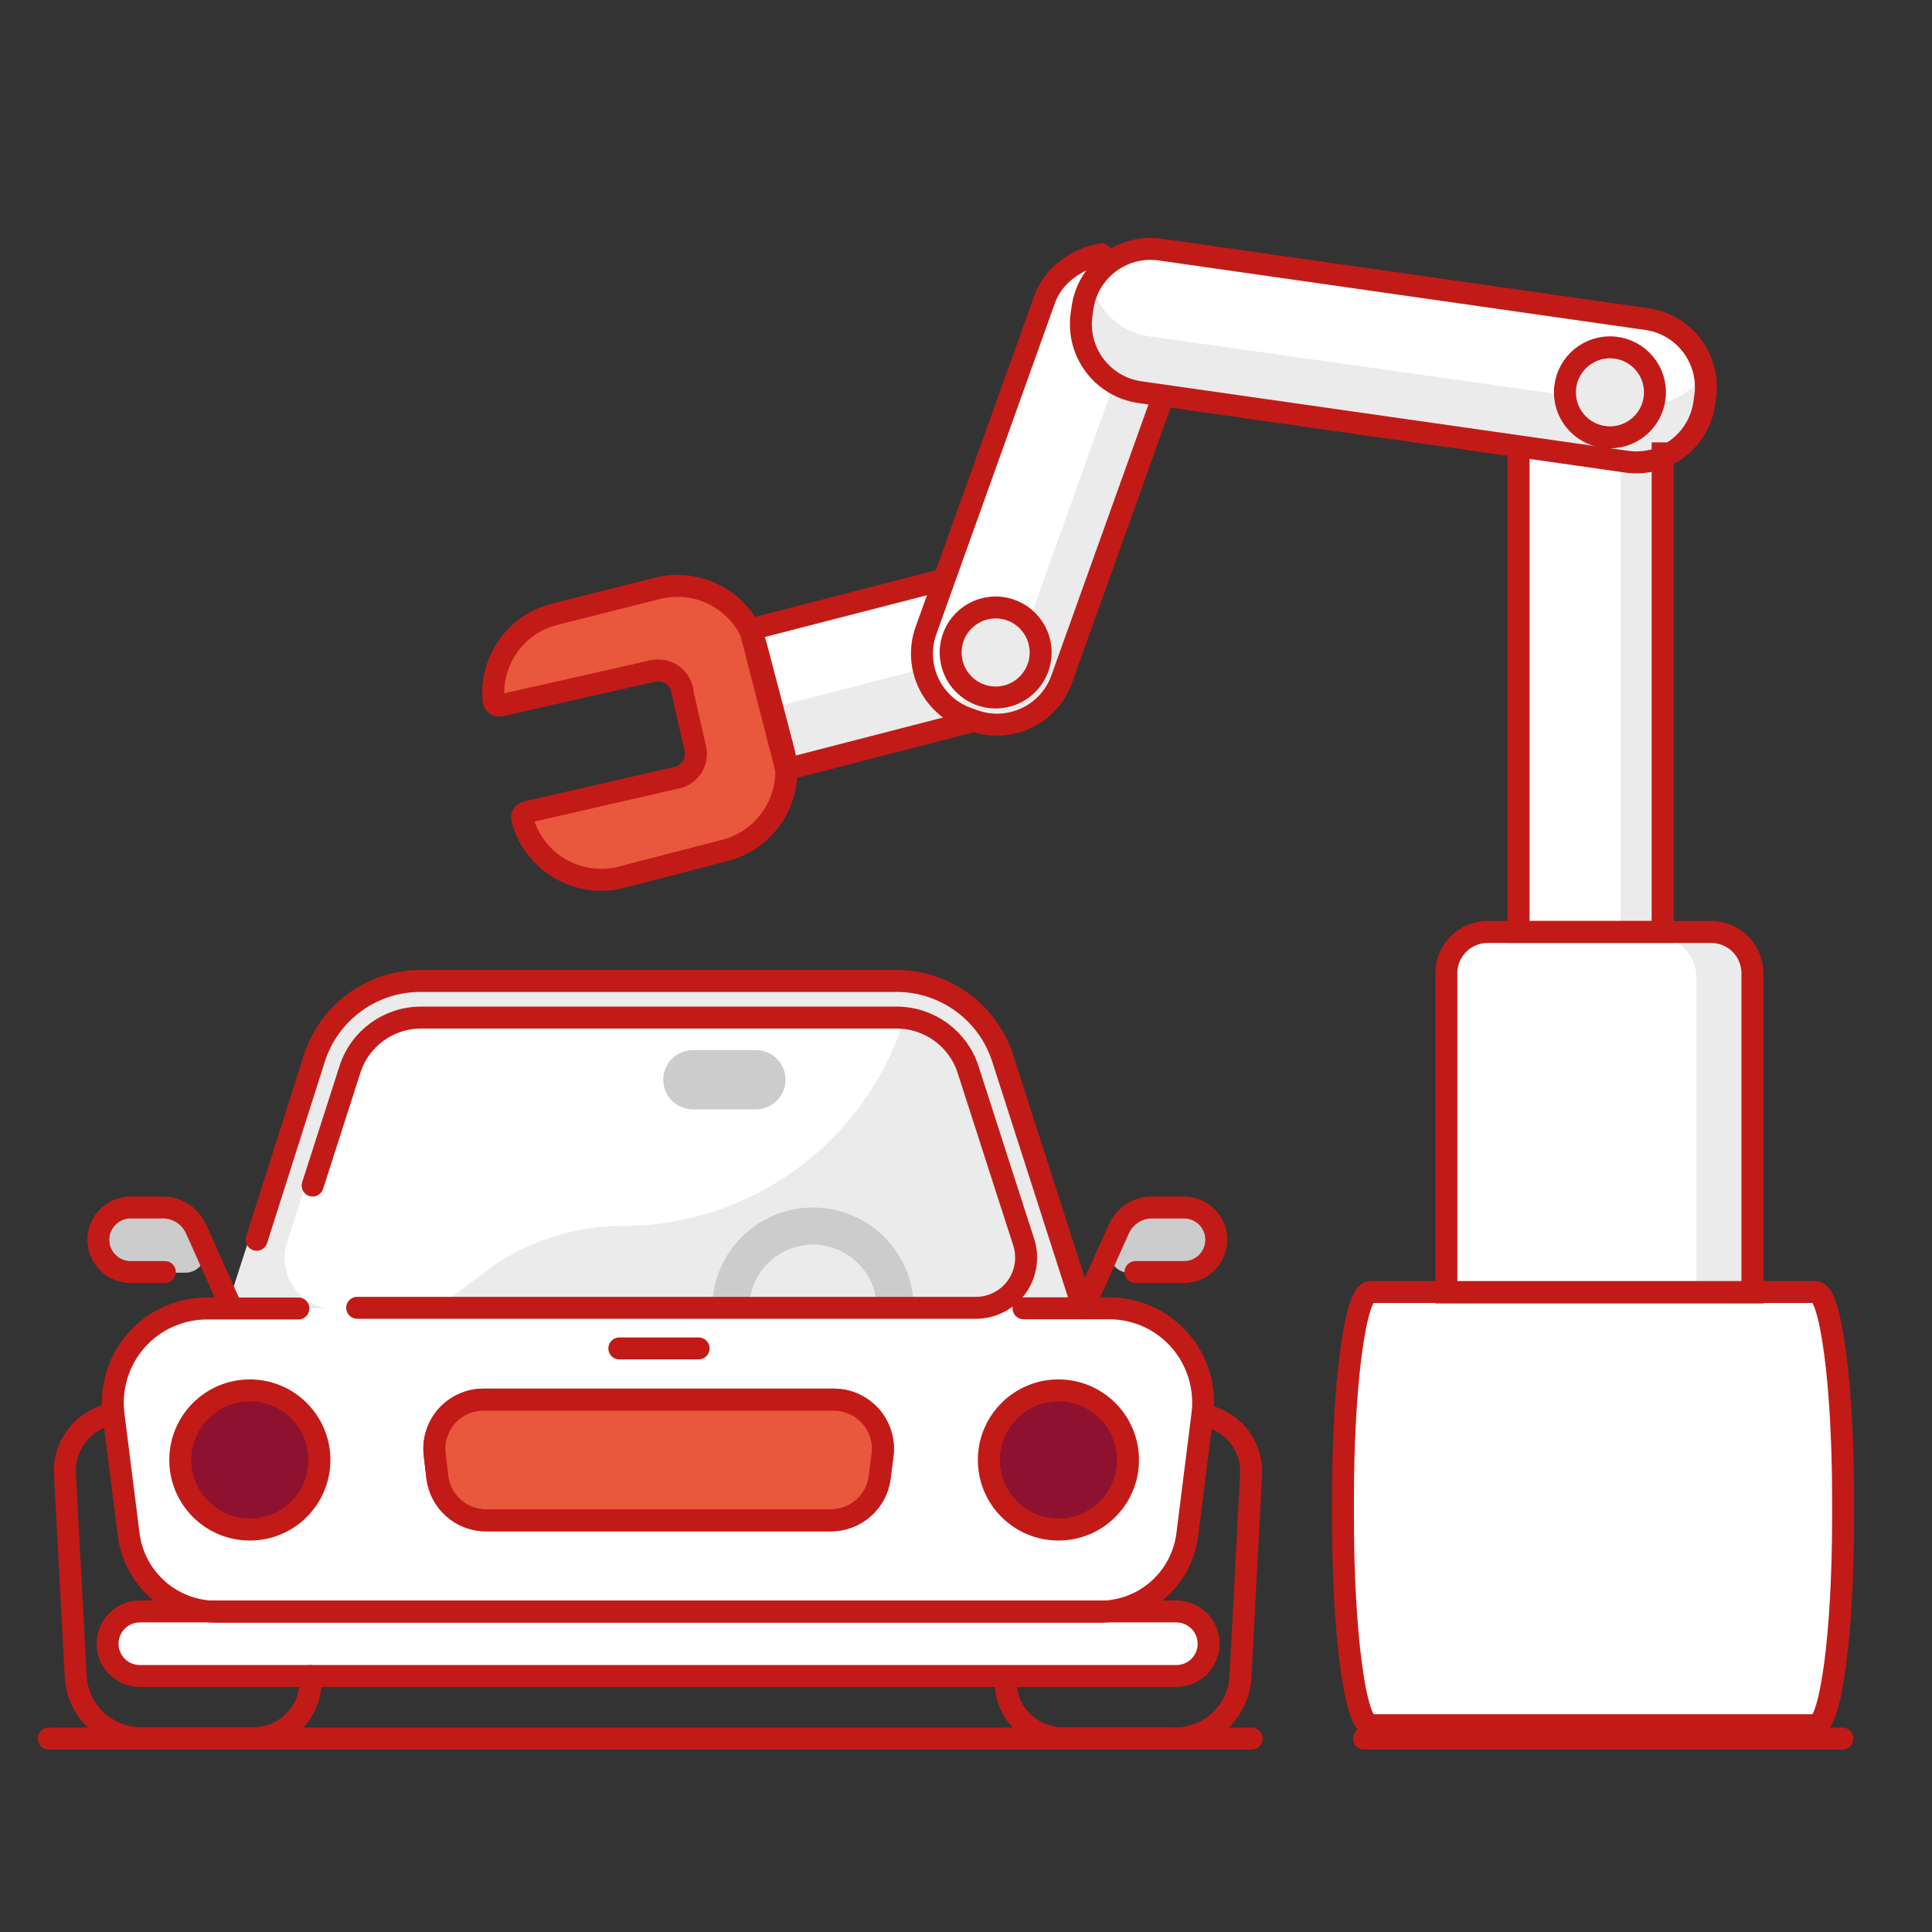
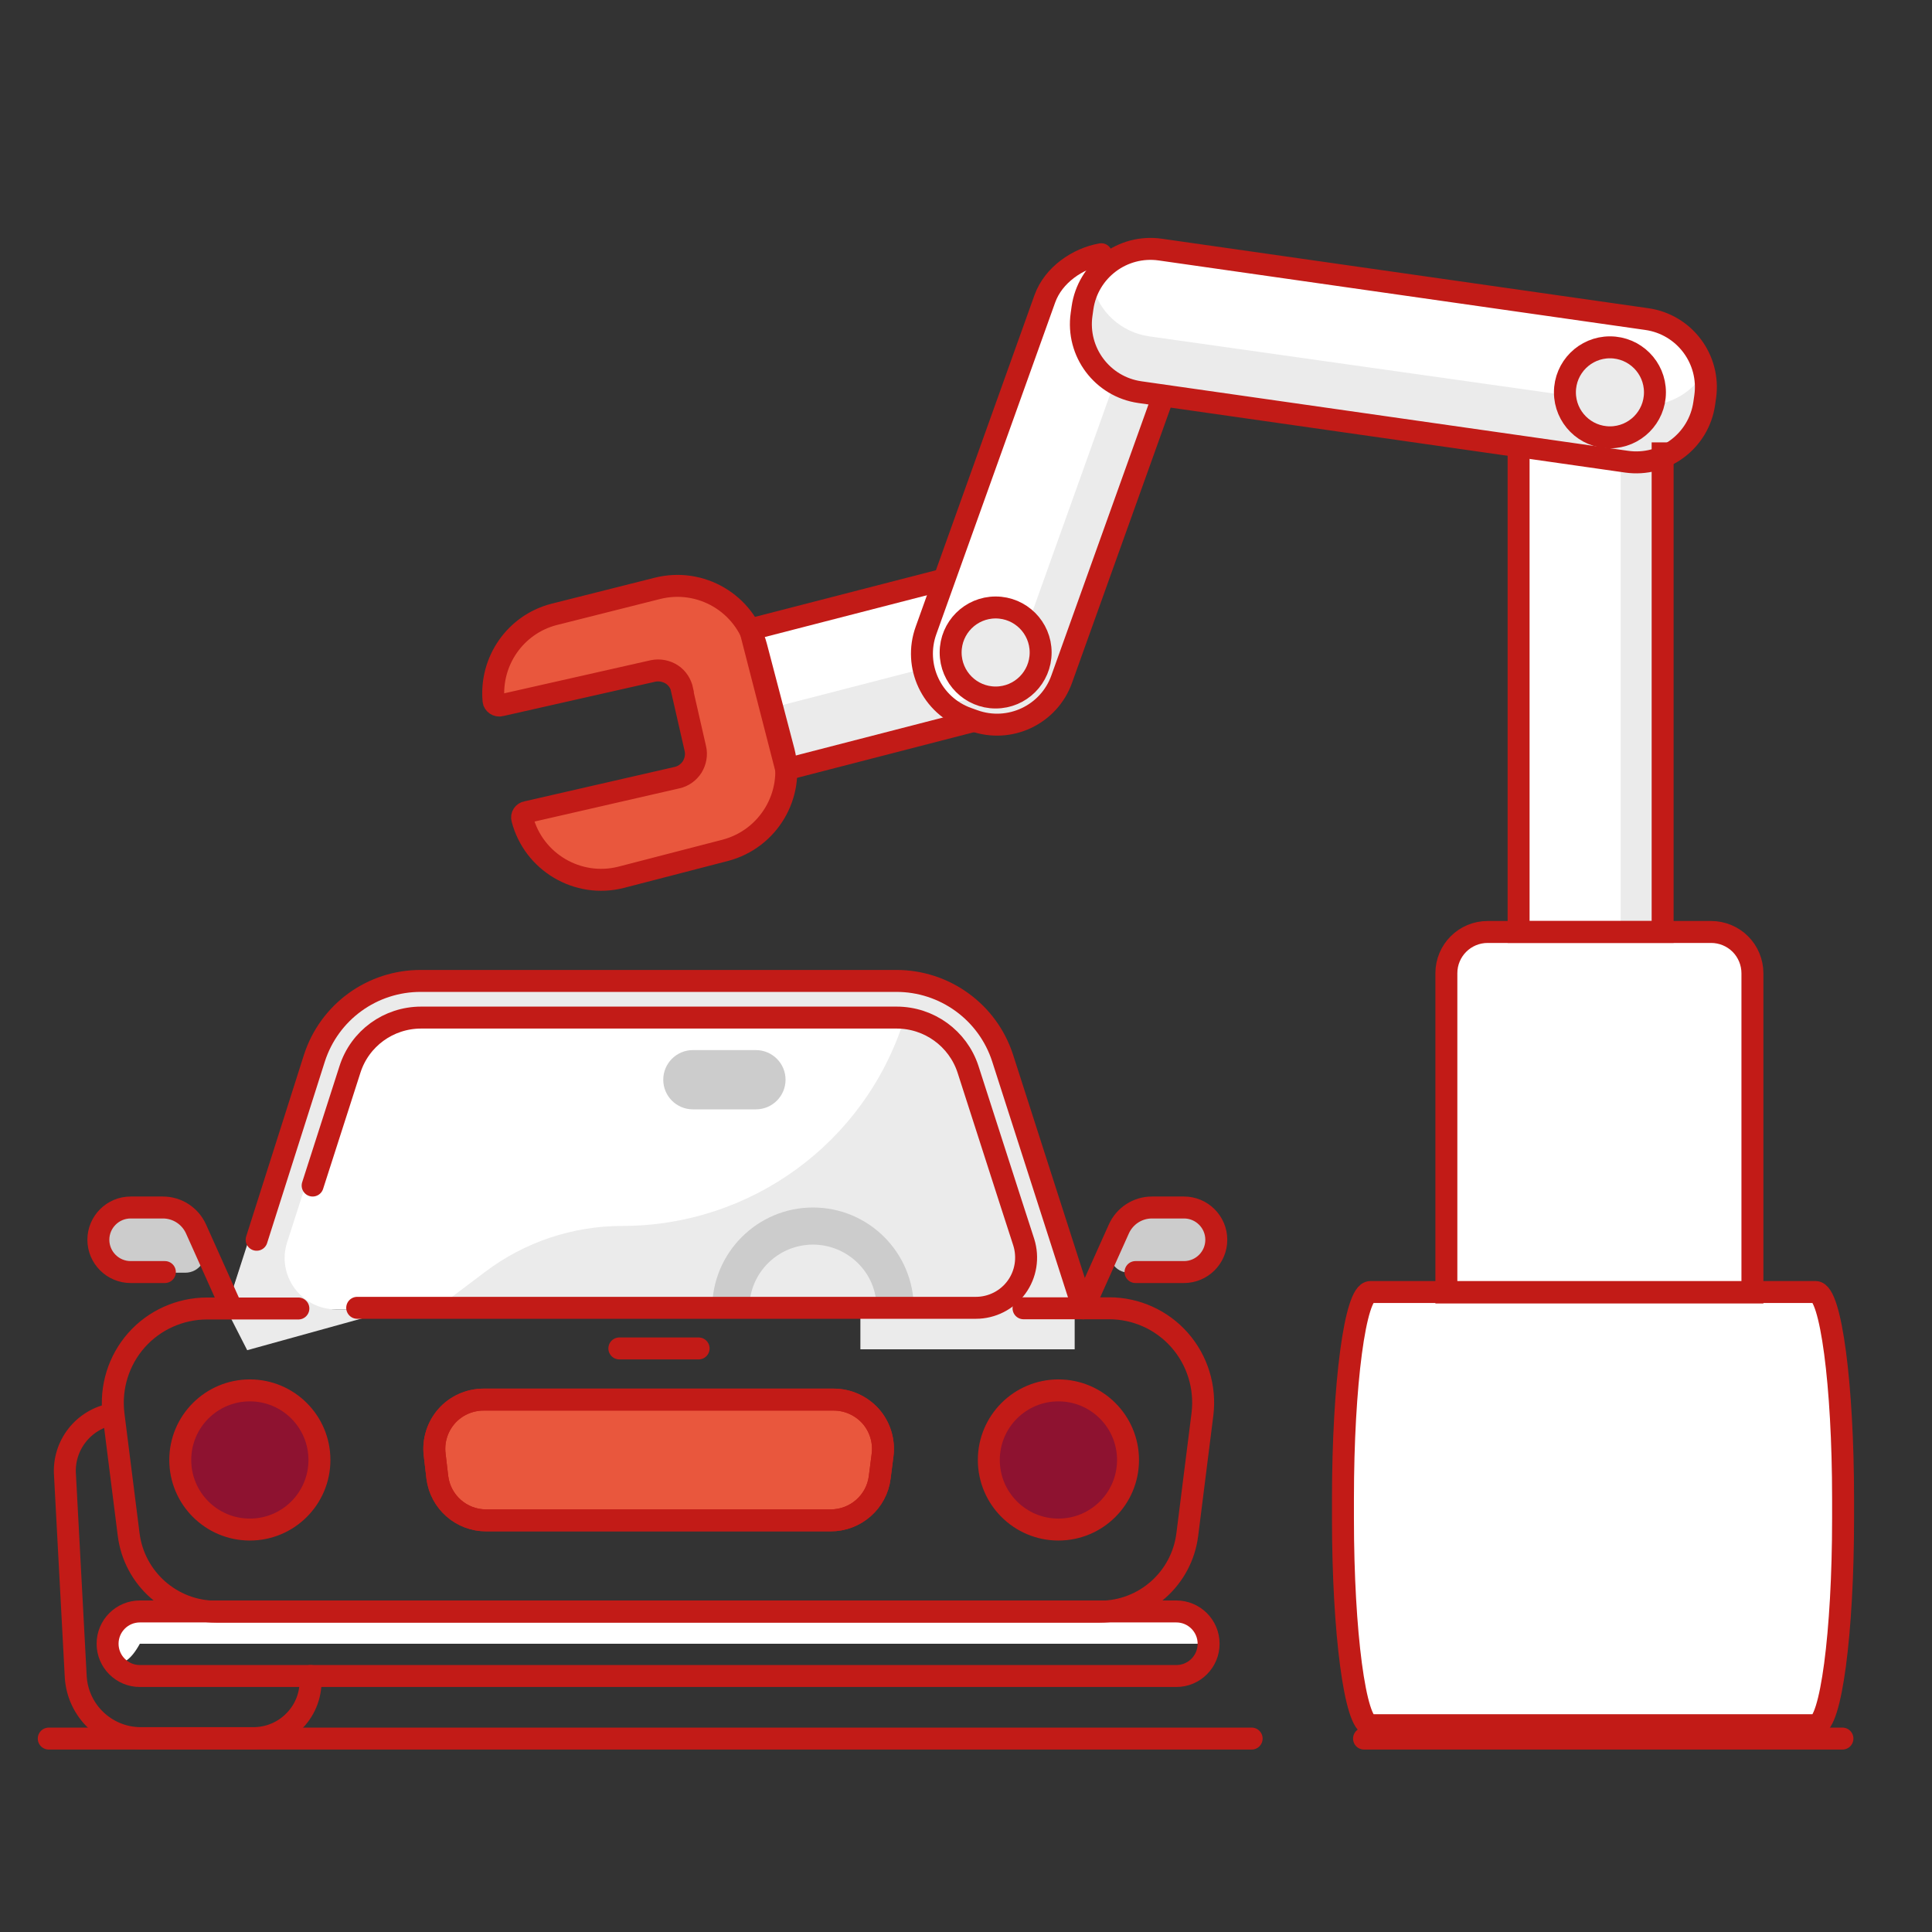
<svg xmlns="http://www.w3.org/2000/svg" width="80" height="80" viewBox="0 0 80 80" fill="none">
  <rect x="0" y="0" width="80" height="80" fill="#333333" stroke="none" />
  <g clip-path="url(#clip0_184_232)">
    <path d="M61.6 38.591H70.855C71.309 38.591 71.746 38.773 72.064 39.091C72.382 39.409 72.564 39.846 72.564 40.3V53.518H59.891V40.3C59.891 39.355 60.655 38.591 61.6 38.591Z" fill="white" />
-     <path d="M70.801 38.755H68.528C69.473 38.755 70.237 39.518 70.246 40.464V53.682H72.51V40.464C72.51 39.518 71.746 38.755 70.801 38.755Z" fill="#EBEBEB" />
    <path d="M65.727 14.7H66C67.573 14.7 68.846 15.973 68.846 17.546V38.582H62.882V17.546C62.882 15.973 64.155 14.7 65.727 14.7Z" fill="white" />
    <path d="M43.818 25.727L43.882 25.991C44.273 27.518 43.354 29.073 41.827 29.464L32.554 31.855L31.064 26.064L40.336 23.673C41.864 23.282 43.418 24.2 43.809 25.727H43.818Z" fill="white" />
    <path d="M44.236 25.764L44.164 25.5C44.073 25.145 43.909 24.809 43.691 24.518C43.509 25.627 42.691 26.536 41.6 26.818L32.345 29.209L31.473 25.846L32.964 31.627L42.218 29.236C43.727 28.836 44.636 27.282 44.236 25.773V25.764Z" fill="#EBEBEB" />
    <path d="M28.245 28.6L28.791 30.991C28.855 31.255 28.8 31.527 28.664 31.755C28.518 31.982 28.291 32.145 28.036 32.2L21.809 33.627C21.745 33.636 21.691 33.673 21.654 33.727C21.618 33.782 21.609 33.845 21.627 33.909C22.091 35.7 23.927 36.782 25.718 36.327L30.036 35.209C31.827 34.736 32.909 32.909 32.455 31.118L31.318 26.782C30.845 24.982 29.018 23.909 27.218 24.364L22.927 25.445C21.336 25.864 20.291 27.373 20.436 29.009C20.436 29.073 20.482 29.136 20.536 29.173C20.591 29.209 20.664 29.227 20.727 29.209L27.045 27.782C27.309 27.727 27.591 27.782 27.818 27.927C28.045 28.073 28.2 28.318 28.255 28.582L28.245 28.6Z" fill="#E9573D" />
    <path d="M56.745 53.5H75.182C75.809 53.5 76.318 57.336 76.318 62.054V62.882C76.318 67.609 75.809 71.436 75.182 71.436H56.745C56.118 71.436 55.609 67.6 55.609 62.882V62.054C55.609 57.327 56.118 53.5 56.745 53.5Z" fill="white" />
    <path d="M43.26 12.372L38.342 26.109C37.812 27.588 38.582 29.217 40.061 29.747L40.318 29.839C41.797 30.369 43.426 29.599 43.956 28.119L48.875 14.382C49.404 12.903 48.634 11.274 47.155 10.744L46.898 10.652C45.419 10.122 43.79 10.892 43.26 12.372Z" fill="white" />
    <path d="M47.246 10.5L46.973 10.427C46.691 10.327 46.391 10.282 46.1 10.273C47.046 11.027 47.409 12.309 47 13.445L42.091 27.173C41.673 28.327 40.555 29.082 39.318 29.045C39.564 29.245 39.837 29.409 40.136 29.518L40.391 29.609C41.873 30.136 43.5 29.364 44.028 27.882L48.964 14.155C49.227 13.436 49.191 12.655 48.864 11.964C48.536 11.273 47.955 10.745 47.236 10.491L47.246 10.5Z" fill="#EBEBEB" />
    <path d="M68.537 18.109H67.109V38.755H68.537V18.109Z" fill="#EBEBEB" />
    <path d="M44.824 12.749L44.786 13.019C44.563 14.575 45.645 16.016 47.2 16.238L67.35 19.117C68.906 19.339 70.347 18.258 70.569 16.702L70.608 16.432C70.83 14.877 69.749 13.435 68.194 13.213L48.044 10.335C46.488 10.112 45.047 11.193 44.824 12.749Z" fill="white" />
    <path d="M67.728 16.773L47.582 13.927C46.437 13.764 45.5 12.918 45.228 11.791C45.137 11.991 45.082 12.209 45.046 12.427L45.009 12.7C44.791 14.255 45.873 15.691 47.428 15.918L67.582 18.764C69.137 18.982 70.573 17.9 70.8 16.346L70.846 16.073C70.9 15.7 70.873 15.327 70.782 14.973C70.309 16.209 69.046 16.945 67.737 16.764L67.728 16.773Z" fill="#EBEBEB" />
    <path d="M56.745 53.5H75.182C75.809 53.5 76.318 57.336 76.318 62.054V62.882C76.318 67.609 75.809 71.436 75.182 71.436H56.745C56.118 71.436 55.609 67.6 55.609 62.882V62.054C55.609 57.327 56.118 53.5 56.745 53.5Z" stroke="#C21B17" stroke-width="0.909" />
    <path d="M61.6 38.591H70.855C71.309 38.591 71.746 38.773 72.064 39.091C72.382 39.409 72.564 39.846 72.564 40.3V53.518H59.891V40.3C59.891 39.355 60.655 38.591 61.6 38.591Z" stroke="#C21B17" stroke-width="0.909" />
    <path d="M40.273 29.864L32.554 31.855L31.064 26.064L39.109 23.991" stroke="#C21B17" stroke-width="0.909" />
    <path d="M48.127 16.5L43.964 28.118C43.437 29.6 41.8 30.373 40.318 29.836L40.064 29.745C38.582 29.218 37.809 27.582 38.346 26.1L43.264 12.373C43.618 11.382 44.627 10.7 45.6 10.527" stroke="#C21B17" stroke-width="0.909" stroke-linecap="round" stroke-linejoin="round" />
    <path d="M28.245 28.6L28.791 30.991C28.855 31.255 28.8 31.527 28.664 31.755C28.518 31.982 28.291 32.145 28.036 32.2L21.809 33.627C21.745 33.636 21.691 33.673 21.654 33.727C21.618 33.782 21.609 33.845 21.627 33.909C22.091 35.7 23.927 36.782 25.718 36.327L30.036 35.209C31.827 34.736 32.909 32.909 32.455 31.118L31.318 26.782C30.845 24.982 29.018 23.909 27.218 24.364L22.927 25.445C21.336 25.864 20.291 27.373 20.436 29.009C20.436 29.073 20.482 29.136 20.536 29.173C20.591 29.209 20.664 29.227 20.727 29.209L27.045 27.782C27.309 27.727 27.591 27.782 27.818 27.927C28.045 28.073 28.2 28.318 28.255 28.582L28.245 28.6Z" stroke="#C21B17" stroke-width="0.909" />
    <path d="M41.227 28.882C42.257 28.882 43.091 28.047 43.091 27.018C43.091 25.989 42.257 25.154 41.227 25.154C40.198 25.154 39.364 25.989 39.364 27.018C39.364 28.047 40.198 28.882 41.227 28.882Z" fill="#EBEBEB" stroke="#C21B17" stroke-width="0.909" />
    <path d="M68.846 18.318V38.591H62.882V18.609" stroke="#C21B17" stroke-width="0.909" />
    <path d="M44.824 12.749L44.786 13.019C44.563 14.575 45.645 16.016 47.2 16.238L67.35 19.117C68.906 19.339 70.347 18.258 70.569 16.702L70.608 16.432C70.83 14.877 69.749 13.435 68.194 13.213L48.044 10.335C46.488 10.112 45.047 11.193 44.824 12.749Z" stroke="#C21B17" stroke-width="0.909" />
    <path d="M66.664 18.109C67.693 18.109 68.528 17.275 68.528 16.245C68.528 15.216 67.693 14.382 66.664 14.382C65.635 14.382 64.8 15.216 64.8 16.245C64.8 17.275 65.635 18.109 66.664 18.109Z" fill="#EBEBEB" stroke="#C21B17" stroke-width="0.909" />
    <path d="M9.373 54.218L12.864 43.8C13.518 41.891 15.373 40.609 17.454 40.618H36.736C38.818 40.618 40.673 41.891 41.327 43.8L44.845 54.218H9.373Z" fill="white" />
    <path d="M41.455 43.655C40.936 42.036 39.591 40.873 37.982 40.518L37.418 42.273C35.791 47.336 31.082 50.764 25.764 50.764C23.718 50.764 21.727 51.427 20.091 52.664L18.027 54.218H44.855L41.455 43.664V43.655Z" fill="#EBEBEB" />
    <path d="M45.2 54.218L41.8 43.664C41.173 41.718 39.364 40.4 37.327 40.4H17.245C15.2 40.4 13.4 41.718 12.773 43.664L9.373 54.218L10.236 55.909L16.345 54.218H13.918C12.473 54.218 11.445 52.809 11.891 51.436L14.245 44.136C14.664 42.827 15.882 41.946 17.254 41.946H37.336C38.709 41.946 39.918 42.827 40.345 44.136L42.163 49.782L42.7 51.446C43.145 52.818 42.118 54.227 40.673 54.227H35.627V55.873H44.5V54.3L45.218 54.227L45.2 54.218Z" fill="#EBEBEB" />
-     <path d="M5.791 66.727H48.71C49.446 66.727 50.046 67.327 50.046 68.064C50.046 68.8 49.446 69.4 48.71 69.4H5.791C5.055 69.4 4.455 68.8 4.455 68.064C4.455 67.327 5.055 66.727 5.791 66.727Z" fill="white" />
-     <path d="M32.446 54.173H8.582C7.464 54.173 6.4 54.654 5.655 55.491C4.909 56.327 4.564 57.446 4.709 58.554L5.337 63.527C5.564 65.355 7.109 66.727 8.955 66.727H45.555C47.391 66.727 48.946 65.355 49.173 63.527L49.8 58.545C49.937 57.436 49.591 56.318 48.855 55.482C48.118 54.645 47.055 54.164 45.937 54.164H32.455L32.446 54.173Z" fill="white" />
+     <path d="M5.791 66.727H48.71C49.446 66.727 50.046 67.327 50.046 68.064H5.791C5.055 69.4 4.455 68.8 4.455 68.064C4.455 67.327 5.055 66.727 5.791 66.727Z" fill="white" />
    <path d="M46.027 51.545L46.318 50.918C46.564 50.373 47.1 50.027 47.691 50.027H49.018C49.755 50.027 50.355 50.627 50.355 51.364C50.355 52.1 49.755 52.7 49.018 52.7H46.755C46.473 52.7 46.218 52.564 46.073 52.327C45.927 52.091 45.909 51.8 46.027 51.545Z" fill="#CCCCCC" />
    <path d="M8.409 51.545L8.118 50.918C7.873 50.373 7.336 50.027 6.745 50.027H5.409C4.673 50.027 4.073 50.627 4.073 51.364C4.073 52.1 4.673 52.7 5.409 52.7H7.673C7.955 52.7 8.209 52.564 8.364 52.327C8.518 52.091 8.536 51.8 8.409 51.545Z" fill="#CCCCCC" />
    <path d="M43.827 63.336C45.419 63.336 46.709 62.046 46.709 60.455C46.709 58.863 45.419 57.573 43.827 57.573C42.236 57.573 40.945 58.863 40.945 60.455C40.945 62.046 42.236 63.336 43.827 63.336Z" fill="#8E1230" />
    <path d="M10.346 63.336C11.937 63.336 13.227 62.046 13.227 60.455C13.227 58.863 11.937 57.573 10.346 57.573C8.754 57.573 7.464 58.863 7.464 60.455C7.464 62.046 8.754 63.336 10.346 63.336Z" fill="#8E1230" />
    <path d="M28.691 43.482H31.3C31.973 43.482 32.528 44.027 32.528 44.709C32.528 45.382 31.982 45.936 31.3 45.936H28.691C28.018 45.936 27.464 45.391 27.464 44.709C27.464 44.036 28.009 43.482 28.691 43.482Z" fill="#CCCCCC" />
    <path d="M34.4 62.955H20.127C19.1 62.955 18.236 62.191 18.109 61.173L18 60.245C17.927 59.664 18.109 59.082 18.491 58.645C18.873 58.209 19.436 57.955 20.018 57.955H34.527C35.109 57.955 35.664 58.209 36.055 58.645C36.437 59.082 36.618 59.664 36.546 60.245L36.427 61.173C36.3 62.191 35.427 62.955 34.4 62.955Z" fill="#E9573D" />
    <path d="M33.655 51.536C34.355 51.536 35.028 51.809 35.528 52.309C36.028 52.8 36.3 53.473 36.3 54.173H37.837C37.837 51.864 35.964 50 33.664 50C31.364 50 29.491 51.873 29.491 54.173H31.028C31.028 52.718 32.2 51.545 33.655 51.536Z" fill="#CCCCCC" />
    <path d="M2.019 71.991H51.828" stroke="#C21B17" stroke-width="0.909" stroke-linecap="round" stroke-linejoin="round" />
    <path d="M42.382 54.173H45.927C47.046 54.173 48.109 54.654 48.846 55.491C49.582 56.327 49.927 57.446 49.791 58.555L49.164 63.536C48.937 65.364 47.391 66.736 45.546 66.736H8.946C7.109 66.736 5.555 65.364 5.327 63.536L4.7 58.564C4.564 57.455 4.909 56.336 5.646 55.5C6.382 54.664 7.455 54.182 8.573 54.182H12.355" stroke="#C21B17" stroke-width="0.909" stroke-linecap="round" stroke-linejoin="round" />
    <path d="M56.482 71.991H76.291" stroke="#C21B17" stroke-width="0.909" stroke-linecap="round" stroke-linejoin="round" />
    <path d="M34.4 62.955H20.127C19.1 62.955 18.236 62.191 18.109 61.173L18 60.245C17.927 59.664 18.109 59.082 18.491 58.645C18.873 58.209 19.436 57.955 20.018 57.955H34.527C35.109 57.955 35.664 58.209 36.055 58.645C36.437 59.082 36.618 59.664 36.546 60.245L36.427 61.173C36.3 62.191 35.427 62.955 34.4 62.955Z" stroke="#C21B17" stroke-width="0.909" stroke-linecap="round" stroke-linejoin="round" />
    <path d="M10.627 51.336L13.018 43.818C13.636 41.9 15.418 40.609 17.436 40.618H37.1C39.109 40.609 40.9 41.9 41.518 43.818L44.846 54.173" stroke="#C21B17" stroke-width="0.909" stroke-linecap="round" stroke-linejoin="round" />
    <path d="M12.946 49.091L14.491 44.282C14.9 43 16.091 42.136 17.437 42.136H37.128C38.473 42.136 39.664 43 40.082 44.273L41.864 49.809L42.391 51.436C42.591 52.073 42.482 52.764 42.091 53.3C41.7 53.836 41.073 54.154 40.409 54.154H14.791" stroke="#C21B17" stroke-width="0.909" stroke-linecap="round" stroke-linejoin="round" />
    <path d="M48.71 66.727H5.791C5.053 66.727 4.455 67.326 4.455 68.064C4.455 68.802 5.053 69.4 5.791 69.4H48.71C49.448 69.4 50.046 68.802 50.046 68.064C50.046 67.326 49.448 66.727 48.71 66.727Z" stroke="#C21B17" stroke-width="0.909" stroke-linecap="round" stroke-linejoin="round" />
    <path d="M44.855 54.173L46.328 50.891C46.573 50.346 47.109 50 47.7 50H49.028C49.764 50 50.364 50.6 50.364 51.336C50.364 52.073 49.764 52.673 49.028 52.673H47.019" stroke="#C21B17" stroke-width="0.909" stroke-linecap="round" stroke-linejoin="round" />
    <path d="M9.591 54.173L8.118 50.891C7.873 50.346 7.336 50 6.745 50H5.409C4.673 50 4.073 50.6 4.073 51.336C4.073 52.073 4.673 52.673 5.409 52.673H6.827" stroke="#C21B17" stroke-width="0.909" stroke-linecap="round" stroke-linejoin="round" />
    <path d="M25.646 55.836H28.928" stroke="#C21B17" stroke-width="0.909" stroke-linecap="round" stroke-linejoin="round" />
-     <path d="M49.827 58.6C51.036 58.8 51.9 59.9 51.8 61.127L51.364 69.455C51.273 70.864 50.109 71.964 48.7 71.982H44.045C43.382 71.982 42.754 71.718 42.291 71.246C41.827 70.773 41.6 70.118 41.645 69.464V69.409" stroke="#C21B17" stroke-width="0.909" stroke-linecap="round" stroke-linejoin="round" />
    <path d="M12.855 69.4V69.455C12.9 70.118 12.664 70.764 12.209 71.236C11.755 71.718 11.118 71.982 10.455 71.973H5.8C4.391 71.955 3.228 70.855 3.137 69.445L2.691 61.082C2.6 59.855 3.455 58.764 4.664 58.555" stroke="#C21B17" stroke-width="0.909" stroke-linecap="round" stroke-linejoin="round" />
    <path d="M43.827 63.336C45.419 63.336 46.709 62.046 46.709 60.455C46.709 58.863 45.419 57.573 43.827 57.573C42.236 57.573 40.945 58.863 40.945 60.455C40.945 62.046 42.236 63.336 43.827 63.336Z" stroke="#C21B17" stroke-width="0.909" stroke-linecap="round" stroke-linejoin="round" />
    <path d="M10.346 63.336C11.937 63.336 13.227 62.046 13.227 60.455C13.227 58.863 11.937 57.573 10.346 57.573C8.754 57.573 7.464 58.863 7.464 60.455C7.464 62.046 8.754 63.336 10.346 63.336Z" stroke="#C21B17" stroke-width="0.909" stroke-linecap="round" stroke-linejoin="round" />
    <path d="M34.4 62.955H20.127C19.1 62.955 18.236 62.191 18.109 61.173L18 60.245C17.927 59.664 18.109 59.082 18.491 58.645C18.873 58.209 19.436 57.955 20.018 57.955H34.527C35.109 57.955 35.664 58.209 36.055 58.645C36.437 59.082 36.618 59.664 36.546 60.245L36.427 61.173C36.3 62.191 35.427 62.955 34.4 62.955Z" stroke="#C21B17" stroke-width="0.909" stroke-linecap="round" stroke-linejoin="round" />
  </g>
  <defs>
    <clipPath id="clip0_184_232">
      <rect width="80" height="80" fill="white" />
    </clipPath>
  </defs>
</svg>